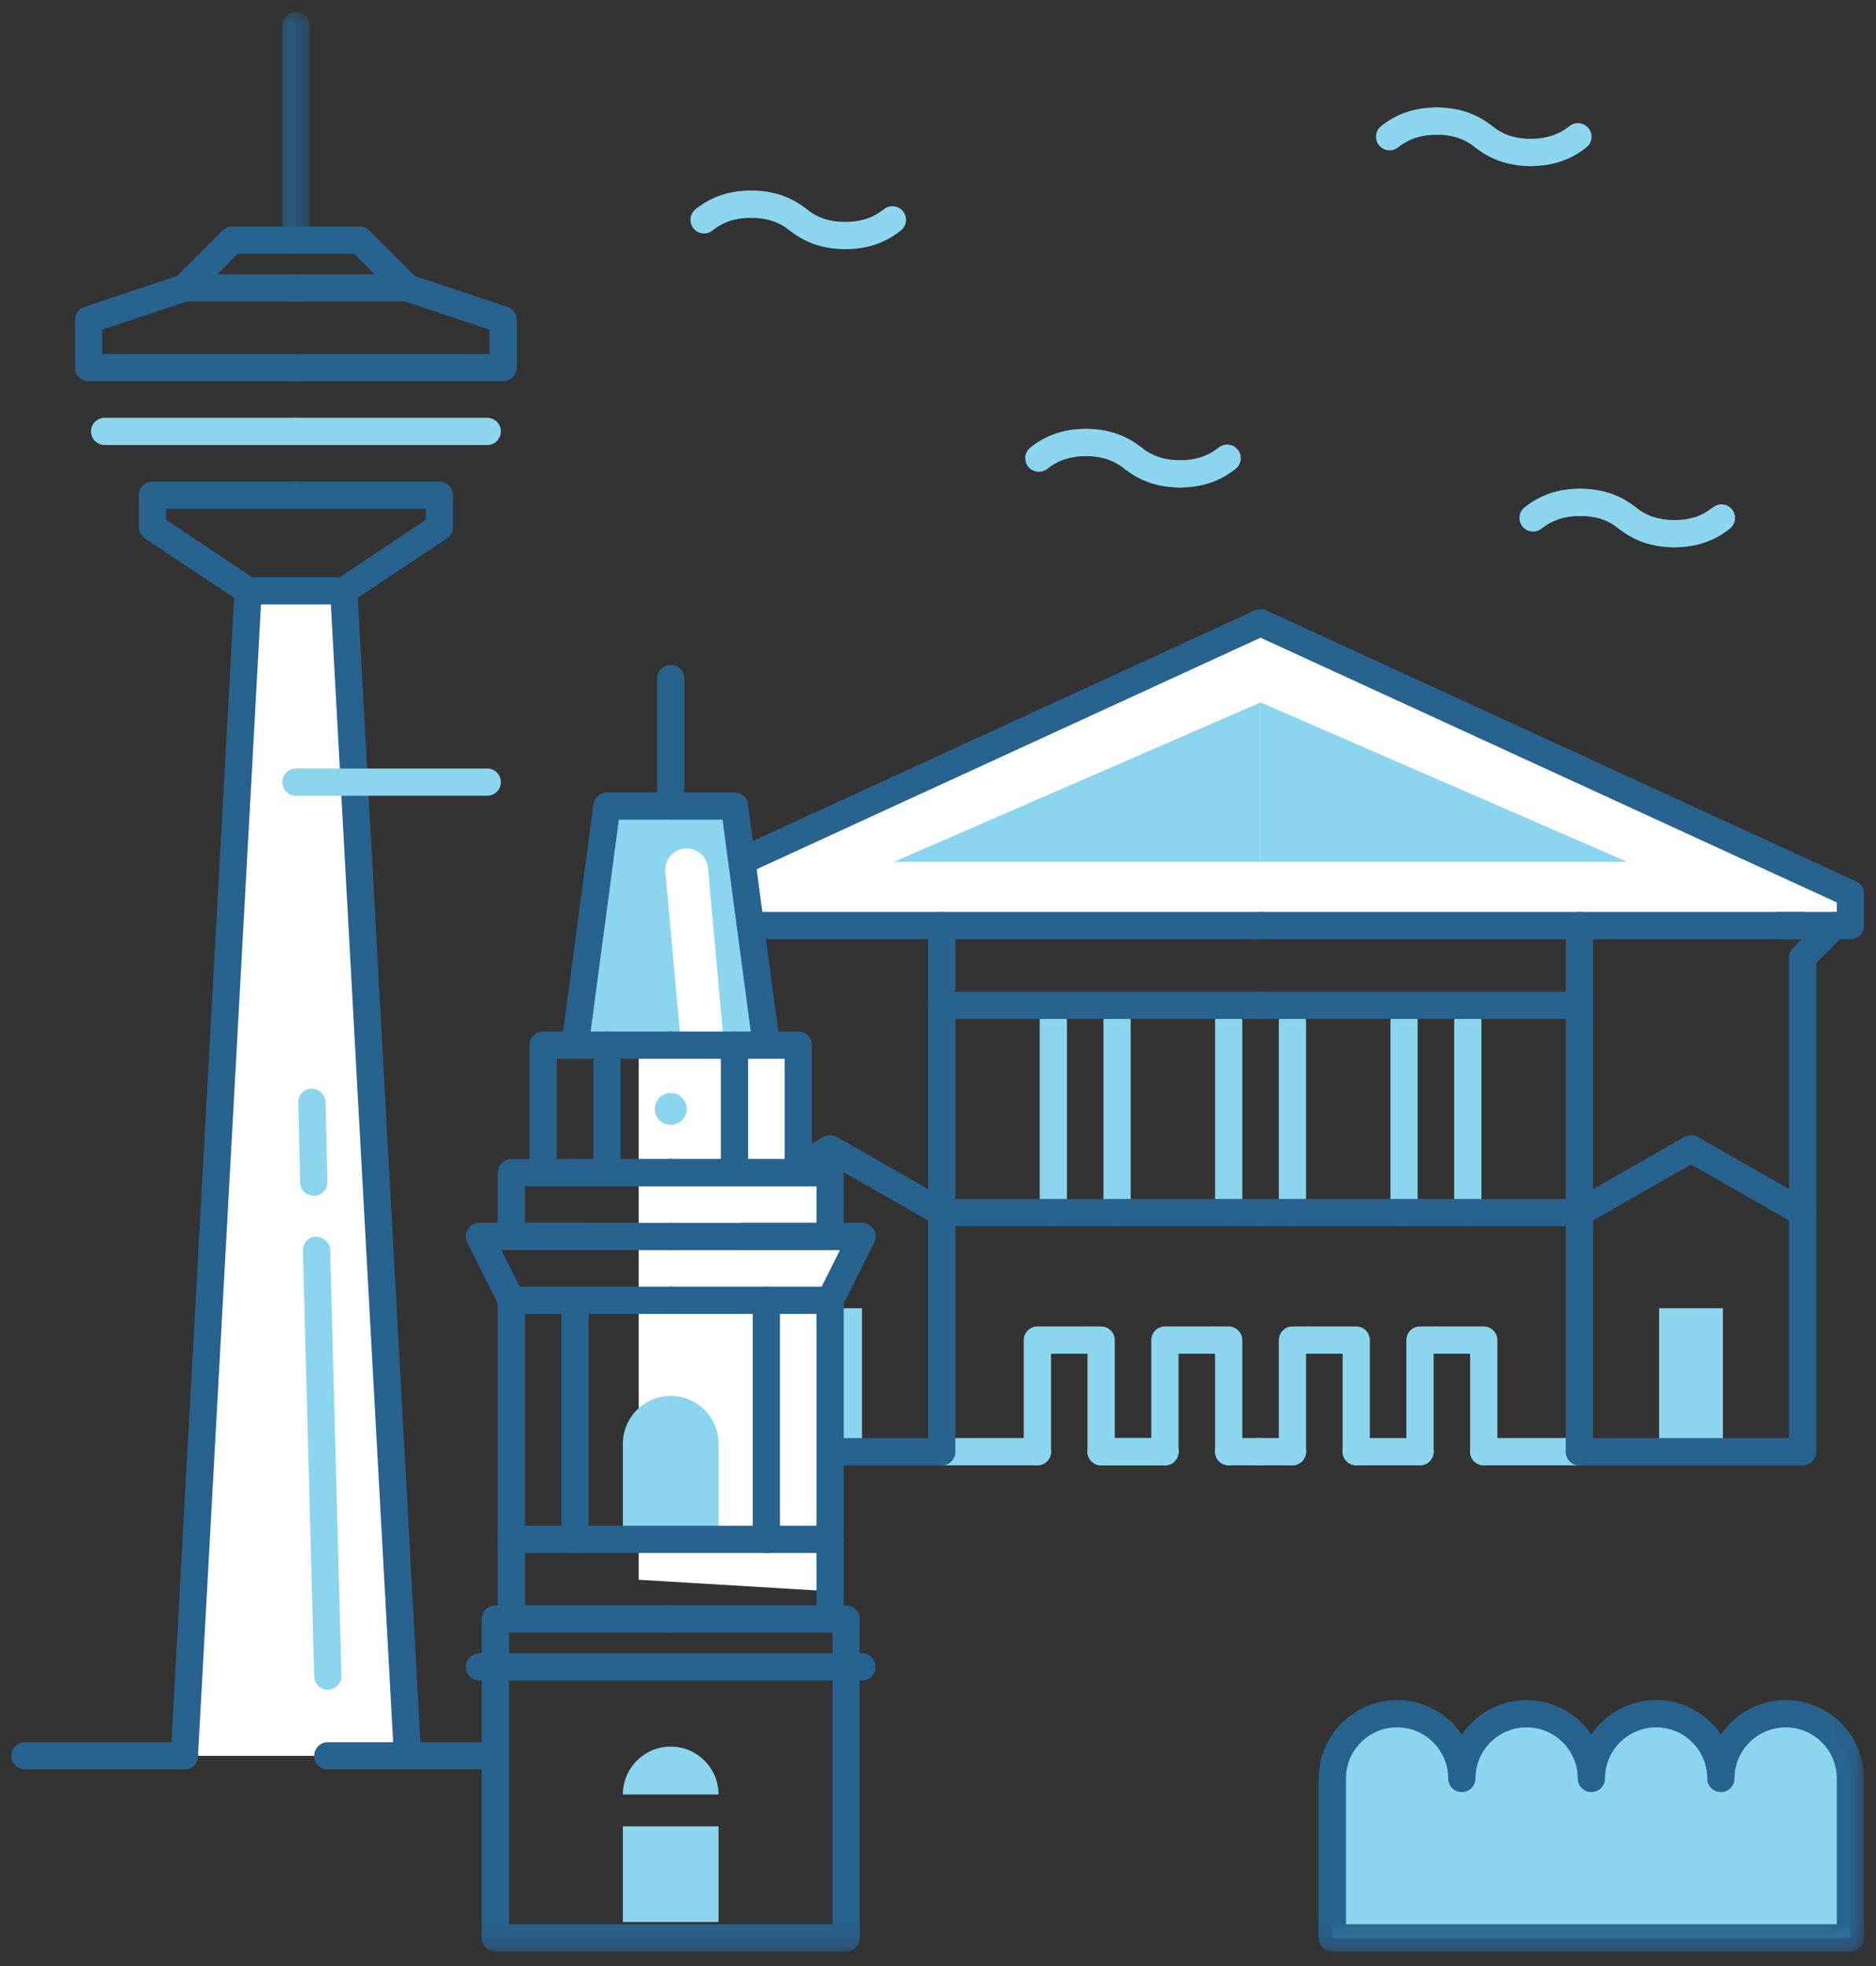
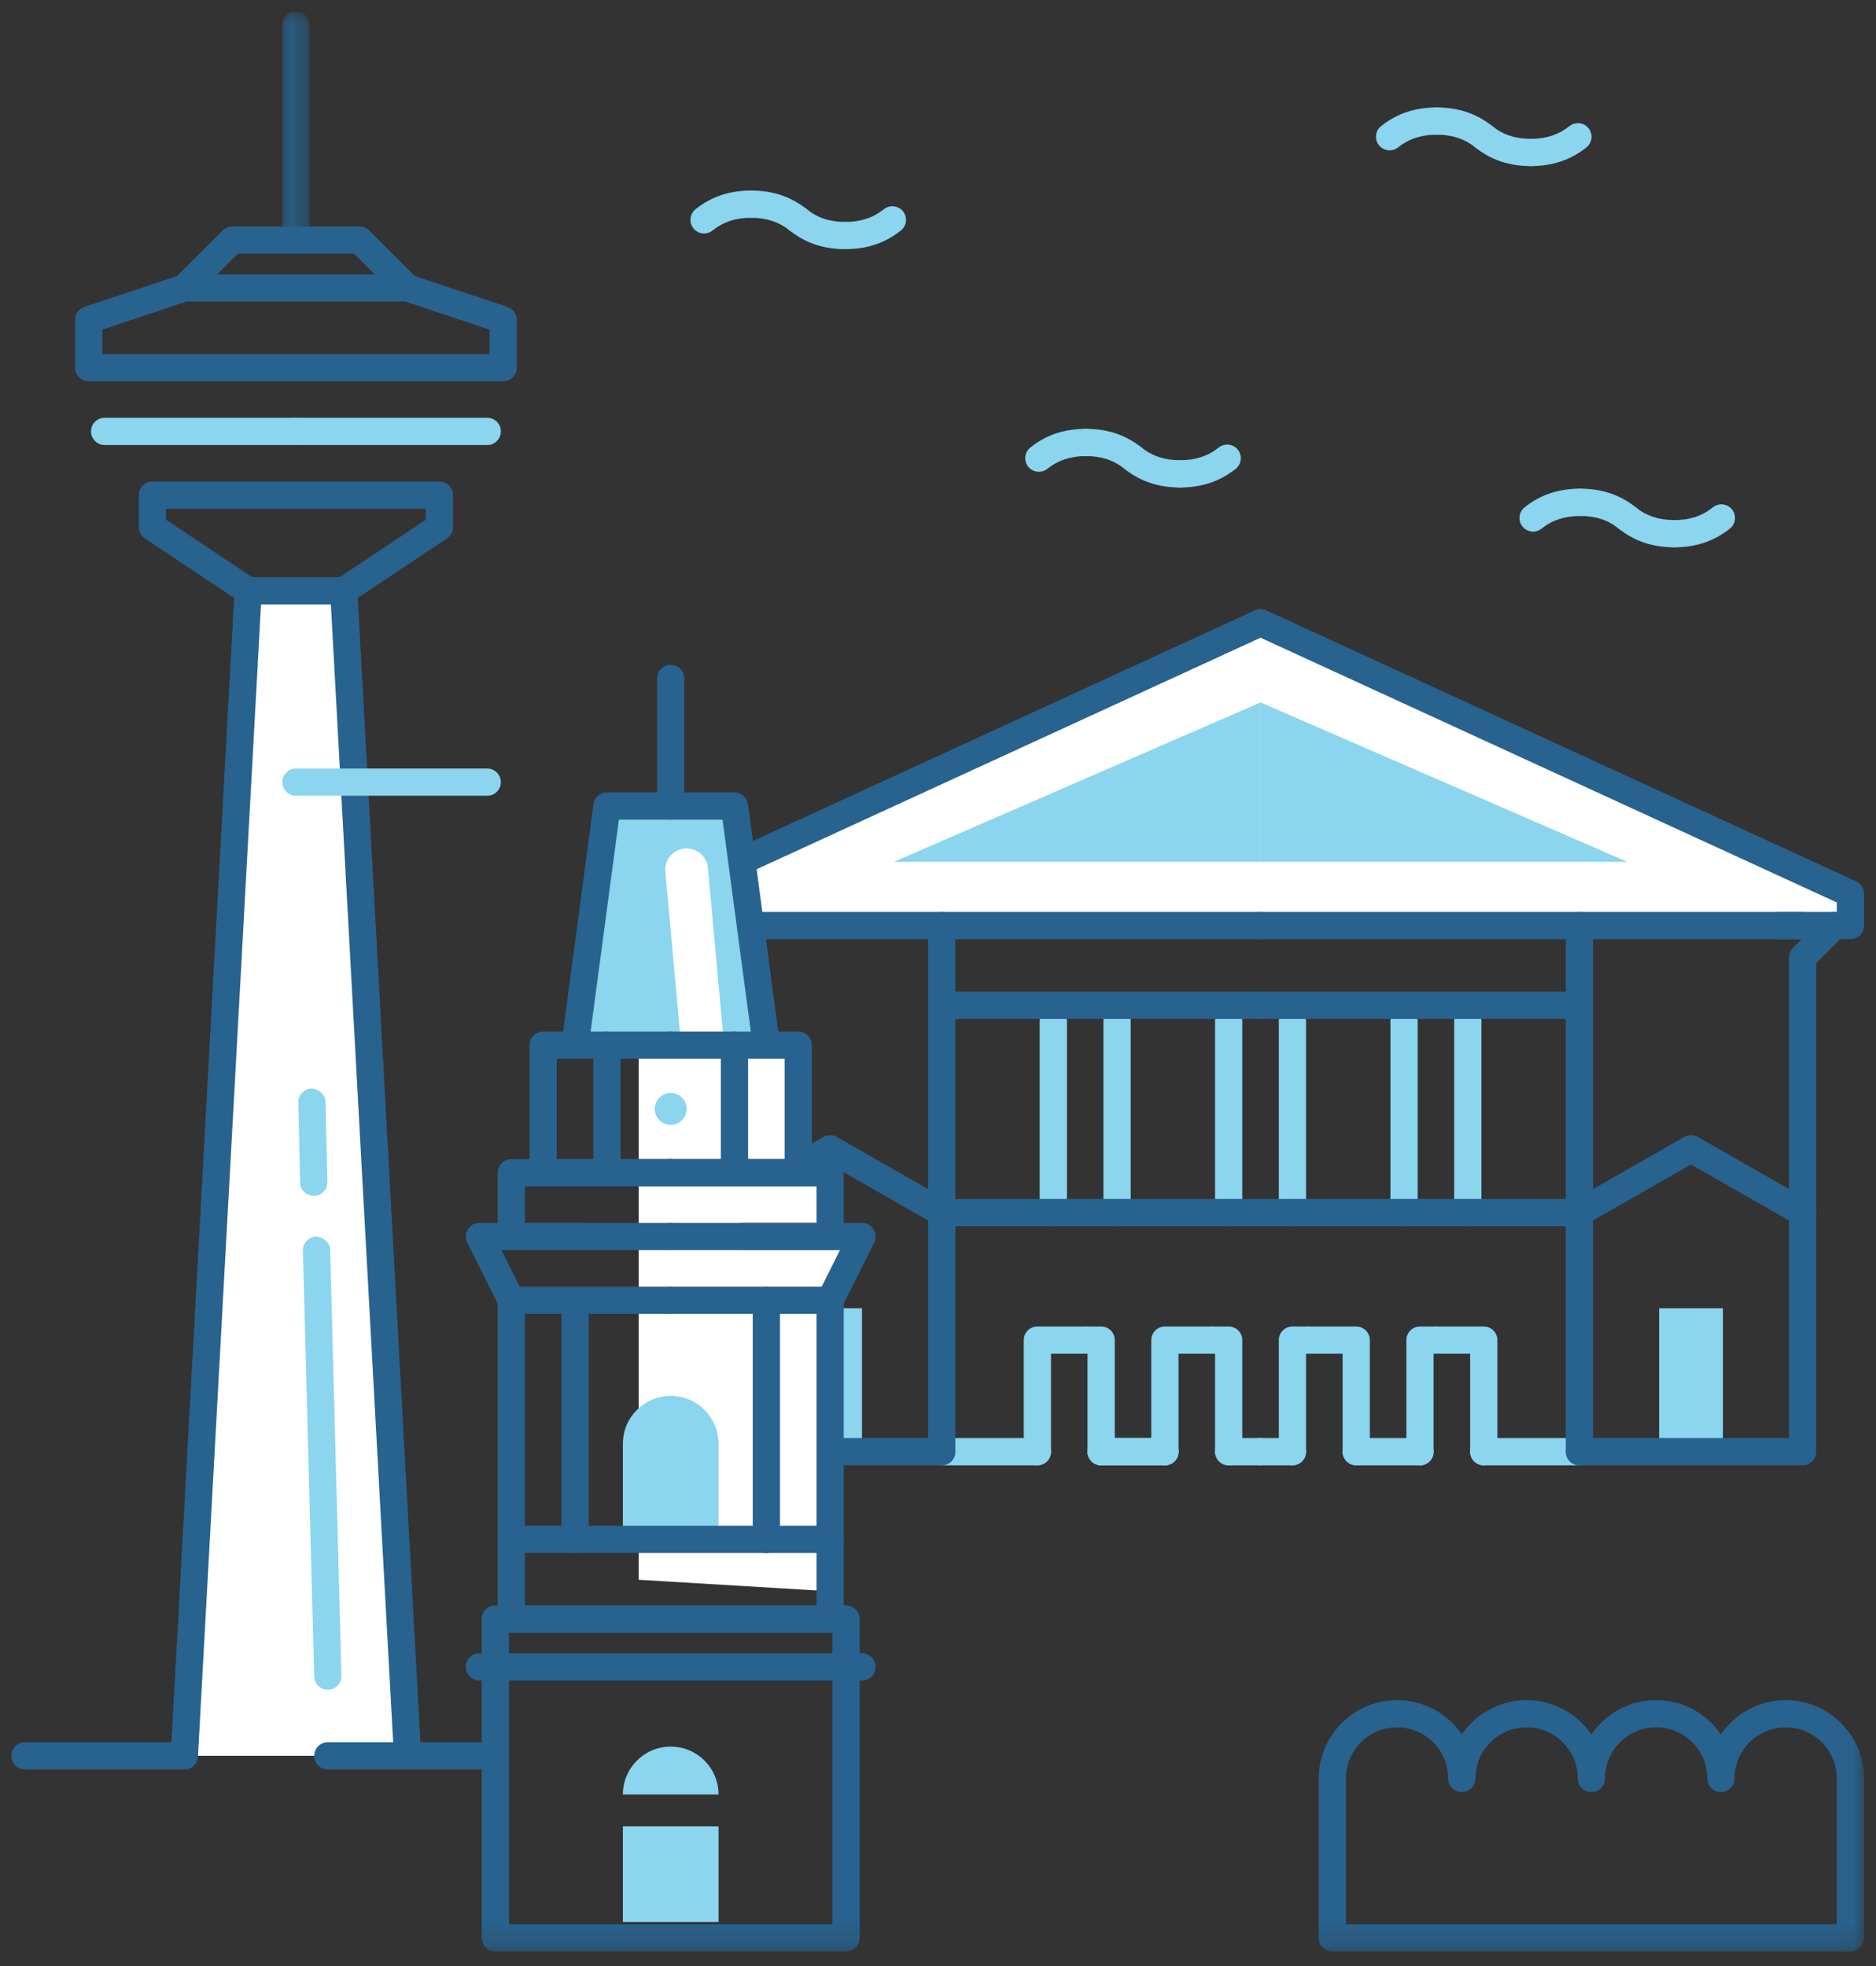
<svg xmlns="http://www.w3.org/2000/svg" xmlns:xlink="http://www.w3.org/1999/xlink" width="83px" height="87px" viewBox="0 0 83 87" version="1.1">
  <rect x="0" y="0" width="83" height="87" fill="#333333" stroke="none" />
  <title>-g-Group 184</title>
  <desc>Created with Sketch.</desc>
  <defs>
    <polygon id="path-1" points="0.141 0.958 1.347 0.958 1.347 11.677 0.141 11.677" />
    <polygon id="path-3" points="0 86.795 81.971 86.795 81.971 0.958 0 0.958" />
  </defs>
  <g id="Page-1" stroke="none" stroke-width="1" fill="none" fill-rule="evenodd">
    <g id="Hopealinjat-Frontpage" transform="translate(-197, -1103)">
      <g id="-g-Group-184" transform="translate(197.5, 1102.303)">
        <polygon id="Fill-1" fill="#8BD5EE" points="34.817 64.927 37.637 64.927 37.637 58.579 34.817 58.579" />
        <polygon id="Fill-2" fill="#8BD5EE" points="72.905 64.927 75.727 64.927 75.727 58.579 72.905 58.579" />
        <g id="Group-183" transform="translate(0, 0.247)">
          <path d="M45.397,65.282 L41.164,65.282 C40.832,65.282 40.562,65.012 40.562,64.679 C40.562,64.346 40.832,64.076 41.164,64.076 L45.397,64.076 C45.73,64.076 46,64.346 46,64.679 C46,65.012 45.73,65.282 45.397,65.282" id="Fill-3" fill="#8BD5EE" />
          <path d="M53.86,54.702 C53.528,54.702 53.258,54.432 53.258,54.099 L53.258,45.636 C53.258,45.302 53.528,45.033 53.86,45.033 C54.193,45.033 54.463,45.302 54.463,45.636 L54.463,54.099 C54.463,54.432 54.193,54.702 53.86,54.702" id="Fill-5" fill="#8BD5EE" />
          <path d="M48.923,54.702 C48.59,54.702 48.32,54.432 48.32,54.099 L48.32,45.636 C48.32,45.302 48.59,45.033 48.923,45.033 C49.256,45.033 49.526,45.302 49.526,45.636 L49.526,54.099 C49.526,54.432 49.256,54.702 48.923,54.702" id="Fill-7" fill="#8BD5EE" />
          <path d="M46.102,54.702 C45.769,54.702 45.499,54.432 45.499,54.099 L45.499,45.636 C45.499,45.302 45.769,45.033 46.102,45.033 C46.435,45.033 46.705,45.302 46.705,45.636 L46.705,54.099 C46.705,54.432 46.435,54.702 46.102,54.702" id="Fill-9" fill="#8BD5EE" />
          <path d="M56.682,54.702 C56.349,54.702 56.079,54.432 56.079,54.099 L56.079,45.636 C56.079,45.302 56.349,45.033 56.682,45.033 C57.014,45.033 57.284,45.302 57.284,45.636 L57.284,54.099 C57.284,54.432 57.014,54.702 56.682,54.702" id="Fill-11" fill="#8BD5EE" />
          <path d="M61.62,54.702 C61.287,54.702 61.017,54.432 61.017,54.099 L61.017,45.636 C61.017,45.302 61.287,45.033 61.62,45.033 C61.952,45.033 62.222,45.302 62.222,45.636 L62.222,54.099 C62.222,54.432 61.952,54.702 61.62,54.702" id="Fill-13" fill="#8BD5EE" />
          <path d="M64.441,54.702 C64.108,54.702 63.838,54.432 63.838,54.099 L63.838,45.636 C63.838,45.302 64.108,45.033 64.441,45.033 C64.773,45.033 65.043,45.302 65.043,45.636 L65.043,54.099 C65.043,54.432 64.773,54.702 64.441,54.702" id="Fill-15" fill="#8BD5EE" />
          <polyline id="Fill-17" fill="#FFFFFF" points="78.205 41.403 81.369 41.403 81.369 39.993 55.271 28.002 29.174 39.993 29.174 41.403 32.337 41.403" />
          <path d="M81.369,42.006 L78.205,42.006 C77.873,42.006 77.603,41.736 77.603,41.403 C77.603,41.07 77.873,40.8 78.205,40.8 L80.766,40.8 L80.766,40.378 L55.271,28.665 L29.777,40.378 L29.777,40.8 L32.337,40.8 C32.67,40.8 32.94,41.07 32.94,41.403 C32.94,41.736 32.67,42.006 32.337,42.006 L29.174,42.006 C28.841,42.006 28.571,41.736 28.571,41.403 L28.571,39.993 C28.571,39.758 28.708,39.543 28.922,39.445 L55.019,27.454 C55.18,27.381 55.363,27.381 55.523,27.454 L81.621,39.445 C81.834,39.543 81.971,39.758 81.971,39.993 L81.971,41.403 C81.971,41.736 81.701,42.006 81.369,42.006" id="Fill-19" fill="#28628E" />
-           <path d="M31.29,54.702 C30.957,54.702 30.687,54.432 30.687,54.099 L30.687,43.063 L29.453,41.829 C29.218,41.594 29.218,41.213 29.453,40.977 C29.688,40.741 30.07,40.741 30.305,40.977 L31.717,42.387 C31.829,42.5 31.893,42.653 31.893,42.814 L31.893,54.099 C31.893,54.432 31.623,54.702 31.29,54.702" id="Fill-21" fill="#28628E" />
          <path d="M55.271,42.006 L31.29,42.006 C30.957,42.006 30.687,41.736 30.687,41.403 C30.687,41.07 30.957,40.8 31.29,40.8 L55.271,40.8 C55.604,40.8 55.874,41.07 55.874,41.403 C55.874,41.736 55.604,42.006 55.271,42.006" id="Fill-23" fill="#28628E" />
          <path d="M55.271,45.533 L41.165,45.533 C40.831,45.533 40.562,45.263 40.562,44.93 C40.562,44.597 40.831,44.327 41.165,44.327 L55.271,44.327 C55.604,44.327 55.874,44.597 55.874,44.93 C55.874,45.263 55.604,45.533 55.271,45.533" id="Fill-25" fill="#28628E" />
          <path d="M51.039,65.282 C50.707,65.282 50.437,65.012 50.437,64.679 L50.437,59.742 C50.437,59.409 50.707,59.139 51.039,59.139 L53.155,59.139 C53.489,59.139 53.758,59.409 53.758,59.742 C53.758,60.075 53.489,60.344 53.155,60.344 L51.642,60.344 L51.642,64.679 C51.642,65.012 51.372,65.282 51.039,65.282" id="Fill-27" fill="#8BD5EE" />
          <path d="M53.86,65.282 C53.528,65.282 53.258,65.012 53.258,64.679 L53.258,60.344 L53.155,60.344 C52.823,60.344 52.553,60.075 52.553,59.742 C52.553,59.409 52.823,59.139 53.155,59.139 L53.86,59.139 C54.193,59.139 54.463,59.409 54.463,59.742 L54.463,64.679 C54.463,65.012 54.193,65.282 53.86,65.282" id="Fill-29" fill="#8BD5EE" />
          <path d="M51.039,65.282 L48.218,65.282 C47.885,65.282 47.616,65.012 47.616,64.679 C47.616,64.346 47.885,64.076 48.218,64.076 L51.039,64.076 C51.372,64.076 51.642,64.346 51.642,64.679 C51.642,65.012 51.372,65.282 51.039,65.282" id="Fill-31" fill="#8BD5EE" />
          <path d="M55.271,65.282 L53.861,65.282 C53.527,65.282 53.258,65.012 53.258,64.679 C53.258,64.346 53.527,64.076 53.861,64.076 L55.271,64.076 C55.604,64.076 55.874,64.346 55.874,64.679 C55.874,65.012 55.604,65.282 55.271,65.282" id="Fill-33" fill="#8BD5EE" />
          <path d="M41.165,65.282 L31.291,65.282 C30.957,65.282 30.688,65.012 30.688,64.679 L30.688,54.1 C30.688,53.883 30.803,53.684 30.992,53.575 L35.928,50.753 C36.114,50.647 36.341,50.647 36.526,50.753 L41.325,53.497 L55.271,53.497 C55.605,53.497 55.874,53.766 55.874,54.1 C55.874,54.433 55.605,54.703 55.271,54.703 L41.165,54.703 C41.06,54.703 40.957,54.675 40.866,54.623 L36.227,51.972 L31.893,54.449 L31.893,64.076 L41.165,64.076 C41.497,64.076 41.767,64.346 41.767,64.679 C41.767,65.012 41.497,65.282 41.165,65.282" id="Fill-35" fill="#28628E" />
          <path d="M41.165,65.282 C40.832,65.282 40.562,65.012 40.562,64.679 L40.562,41.403 C40.562,41.07 40.832,40.8 41.165,40.8 C41.497,40.8 41.767,41.07 41.767,41.403 L41.767,64.679 C41.767,65.012 41.497,65.282 41.165,65.282" id="Fill-37" fill="#28628E" />
          <path d="M79.253,54.702 C78.92,54.702 78.65,54.432 78.65,54.099 L78.65,42.814 C78.65,42.653 78.714,42.5 78.826,42.387 L80.238,40.977 C80.473,40.741 80.855,40.741 81.09,40.977 C81.325,41.213 81.325,41.594 81.09,41.829 L79.855,43.063 L79.855,54.099 C79.855,54.432 79.585,54.702 79.253,54.702" id="Fill-39" fill="#28628E" />
          <path d="M79.253,42.006 L55.271,42.006 C54.938,42.006 54.668,41.736 54.668,41.403 C54.668,41.07 54.938,40.8 55.271,40.8 L79.253,40.8 C79.585,40.8 79.855,41.07 79.855,41.403 C79.855,41.736 79.585,42.006 79.253,42.006" id="Fill-41" fill="#28628E" />
          <path d="M69.378,45.533 L55.271,45.533 C54.938,45.533 54.669,45.263 54.669,44.93 C54.669,44.597 54.938,44.327 55.271,44.327 L69.378,44.327 C69.711,44.327 69.981,44.597 69.981,44.93 C69.981,45.263 69.711,45.533 69.378,45.533" id="Fill-43" fill="#28628E" />
          <path d="M59.503,65.282 C59.171,65.282 58.901,65.012 58.901,64.679 L58.901,60.344 L57.388,60.344 C57.054,60.344 56.785,60.075 56.785,59.742 C56.785,59.409 57.054,59.139 57.388,59.139 L59.503,59.139 C59.836,59.139 60.106,59.409 60.106,59.742 L60.106,64.679 C60.106,65.012 59.836,65.282 59.503,65.282" id="Fill-45" fill="#8BD5EE" />
          <path d="M56.682,65.282 C56.349,65.282 56.079,65.012 56.079,64.679 L56.079,59.742 C56.079,59.409 56.349,59.139 56.682,59.139 L57.387,59.139 C57.721,59.139 57.99,59.409 57.99,59.742 C57.99,60.075 57.721,60.344 57.387,60.344 L57.284,60.344 L57.284,64.679 C57.284,65.012 57.014,65.282 56.682,65.282" id="Fill-47" fill="#8BD5EE" />
          <path d="M65.146,65.282 C64.813,65.282 64.543,65.012 64.543,64.679 L64.543,60.344 L63.03,60.344 C62.696,60.344 62.428,60.075 62.428,59.742 C62.428,59.409 62.696,59.139 63.03,59.139 L65.146,59.139 C65.479,59.139 65.749,59.409 65.749,59.742 L65.749,64.679 C65.749,65.012 65.479,65.282 65.146,65.282" id="Fill-49" fill="#8BD5EE" />
          <path d="M62.325,65.282 C61.992,65.282 61.722,65.012 61.722,64.679 L61.722,59.742 C61.722,59.409 61.992,59.139 62.325,59.139 L63.03,59.139 C63.363,59.139 63.633,59.409 63.633,59.742 C63.633,60.075 63.363,60.344 63.03,60.344 L62.927,60.344 L62.927,64.679 C62.927,65.012 62.657,65.282 62.325,65.282" id="Fill-51" fill="#8BD5EE" />
          <path d="M62.325,65.282 L59.504,65.282 C59.17,65.282 58.901,65.012 58.901,64.679 C58.901,64.346 59.17,64.076 59.504,64.076 L62.325,64.076 C62.657,64.076 62.927,64.346 62.927,64.679 C62.927,65.012 62.657,65.282 62.325,65.282" id="Fill-53" fill="#8BD5EE" />
          <path d="M56.682,65.282 L55.271,65.282 C54.939,65.282 54.668,65.012 54.668,64.679 C54.668,64.346 54.939,64.076 55.271,64.076 L56.682,64.076 C57.014,64.076 57.284,64.346 57.284,64.679 C57.284,65.012 57.014,65.282 56.682,65.282" id="Fill-55" fill="#8BD5EE" />
          <path d="M69.378,65.282 L65.146,65.282 C64.813,65.282 64.543,65.012 64.543,64.679 C64.543,64.346 64.813,64.076 65.146,64.076 L69.378,64.076 C69.711,64.076 69.981,64.346 69.981,64.679 C69.981,65.012 69.711,65.282 69.378,65.282" id="Fill-57" fill="#8BD5EE" />
          <path d="M45.397,65.282 C45.064,65.282 44.794,65.012 44.794,64.679 L44.794,59.742 C44.794,59.409 45.064,59.139 45.397,59.139 L47.512,59.139 C47.846,59.139 48.115,59.409 48.115,59.742 C48.115,60.075 47.846,60.344 47.512,60.344 L46,60.344 L46,64.679 C46,65.012 45.73,65.282 45.397,65.282" id="Fill-59" fill="#8BD5EE" />
          <path d="M48.218,65.282 C47.885,65.282 47.615,65.012 47.615,64.679 L47.615,60.344 L47.513,60.344 C47.18,60.344 46.91,60.075 46.91,59.742 C46.91,59.409 47.18,59.139 47.513,59.139 L48.218,59.139 C48.551,59.139 48.821,59.409 48.821,59.742 L48.821,64.679 C48.821,65.012 48.551,65.282 48.218,65.282" id="Fill-61" fill="#8BD5EE" />
          <path d="M51.039,65.282 L48.218,65.282 C47.885,65.282 47.616,65.012 47.616,64.679 C47.616,64.346 47.885,64.076 48.218,64.076 L51.039,64.076 C51.372,64.076 51.642,64.346 51.642,64.679 C51.642,65.012 51.372,65.282 51.039,65.282" id="Fill-63" fill="#8BD5EE" />
          <path d="M79.253,65.282 L69.379,65.282 C69.045,65.282 68.776,65.012 68.776,64.679 C68.776,64.346 69.045,64.076 69.379,64.076 L78.65,64.076 L78.65,54.449 L74.315,51.972 L69.678,54.623 C69.586,54.675 69.483,54.703 69.379,54.703 L55.271,54.703 C54.938,54.703 54.668,54.433 54.668,54.1 C54.668,53.766 54.938,53.497 55.271,53.497 L69.218,53.497 L74.016,50.753 C74.202,50.647 74.43,50.647 74.614,50.753 L79.552,53.575 C79.74,53.684 79.855,53.883 79.855,54.1 L79.855,64.679 C79.855,65.012 79.585,65.282 79.253,65.282" id="Fill-65" fill="#28628E" />
          <path d="M69.378,65.282 C69.045,65.282 68.775,65.012 68.775,64.679 L68.775,41.403 C68.775,41.07 69.045,40.8 69.378,40.8 C69.711,40.8 69.981,41.07 69.981,41.403 L69.981,64.679 C69.981,65.012 69.711,65.282 69.378,65.282" id="Fill-67" fill="#28628E" />
          <polyline id="Fill-69" fill="#8BD5EE" points="55.271 31.528 71.495 38.582 55.271 38.582" />
          <polyline id="Fill-71" fill="#8BD5EE" points="55.271 31.528 39.048 38.582 55.271 38.582" />
          <polygon id="Fill-73" fill="#FFFFFF" points="32.196 37.621 33.406 46.693 34.817 46.693 34.817 52.336 36.227 52.336 36.227 55.157 37.637 55.157 36.227 57.979 36.227 70.854 27.759 70.346 27.759 38.226" />
          <polygon id="Fill-75" fill="#FFFFFF" points="12.593 26.591 10.478 26.591 7.656 78.135 17.531 78.135 14.709 26.591" />
          <g id="Group-79" transform="translate(11.849, 0)">
            <mask id="mask-2" fill="white">
              <use xlink:href="#path-1" />
            </mask>
            <g id="Clip-78" />
            <path d="M0.744,11.677 C0.411,11.677 0.141,11.407 0.141,11.074 L0.141,1.56 C0.141,1.228 0.411,0.958 0.744,0.958 C1.077,0.958 1.347,1.228 1.347,1.56 L1.347,11.074 C1.347,11.407 1.077,11.677 0.744,11.677" id="Fill-77" fill="#28628E" mask="url(#mask-2)" />
          </g>
          <path d="M17.531,13.792 C17.376,13.792 17.222,13.733 17.104,13.616 L15.166,11.677 L12.593,11.677 C12.26,11.677 11.99,11.407 11.99,11.074 C11.99,10.741 12.26,10.471 12.593,10.471 L15.415,10.471 C15.574,10.471 15.727,10.535 15.841,10.648 L17.957,12.763 C18.192,12.999 18.192,13.38 17.957,13.616 C17.839,13.733 17.685,13.792 17.531,13.792" id="Fill-80" fill="#28628E" />
          <path d="M21.763,17.319 L12.594,17.319 C12.26,17.319 11.991,17.049 11.991,16.717 C11.991,16.384 12.26,16.114 12.594,16.114 L21.16,16.114 L21.16,15.034 L17.433,13.792 L12.594,13.792 C12.26,13.792 11.991,13.523 11.991,13.189 C11.991,12.857 12.26,12.587 12.594,12.587 L17.53,12.587 C17.595,12.587 17.659,12.598 17.721,12.618 L21.953,14.028 C22.199,14.11 22.366,14.341 22.366,14.6 L22.366,16.717 C22.366,17.049 22.095,17.319 21.763,17.319" id="Fill-82" fill="#28628E" />
          <path d="M21.057,20.14 L12.593,20.14 C12.261,20.14 11.991,19.87 11.991,19.537 C11.991,19.204 12.261,18.934 12.593,18.934 L21.057,18.934 C21.39,18.934 21.66,19.204 21.66,19.537 C21.66,19.87 21.39,20.14 21.057,20.14" id="Fill-84" fill="#8BD5EE" />
          <path d="M14.71,27.194 C14.515,27.194 14.324,27.1 14.207,26.925 C14.023,26.649 14.098,26.274 14.375,26.09 L18.338,23.447 L18.338,22.961 L12.593,22.961 C12.26,22.961 11.99,22.693 11.99,22.359 C11.99,22.026 12.26,21.756 12.593,21.756 L18.941,21.756 C19.275,21.756 19.544,22.026 19.544,22.359 L19.544,23.769 C19.544,23.97 19.444,24.159 19.276,24.271 L15.044,27.093 C14.94,27.161 14.825,27.194 14.71,27.194" id="Fill-86" fill="#28628E" />
          <path d="M14.709,27.194 L10.477,27.194 C10.144,27.194 9.874,26.924 9.874,26.591 C9.874,26.258 10.144,25.988 10.477,25.988 L14.709,25.988 C15.042,25.988 15.312,26.258 15.312,26.591 C15.312,26.924 15.042,27.194 14.709,27.194" id="Fill-88" fill="#28628E" />
          <path d="M17.53,78.738 C17.212,78.738 16.947,78.489 16.929,78.167 L14.108,26.625 C14.09,26.292 14.344,26.007 14.677,25.989 C15.002,25.944 15.294,26.224 15.311,26.558 L18.133,78.102 C18.151,78.434 17.897,78.718 17.564,78.736 C17.553,78.738 17.541,78.738 17.53,78.738" id="Fill-90" fill="#28628E" />
          <path d="M7.657,78.738 C7.646,78.738 7.634,78.738 7.623,78.736 C7.29,78.718 7.036,78.434 7.054,78.102 L9.876,26.558 C9.893,26.224 10.173,25.946 10.51,25.989 C10.843,26.007 11.097,26.292 11.079,26.625 L8.258,78.167 C8.24,78.489 7.975,78.738 7.657,78.738" id="Fill-92" fill="#28628E" />
          <path d="M7.656,13.792 C7.502,13.792 7.348,13.733 7.229,13.616 C6.994,13.38 6.994,12.999 7.229,12.763 L9.346,10.648 C9.46,10.535 9.613,10.471 9.772,10.471 L12.594,10.471 C12.926,10.471 13.197,10.741 13.197,11.074 C13.197,11.407 12.926,11.677 12.594,11.677 L10.021,11.677 L8.083,13.616 C7.965,13.733 7.81,13.792 7.656,13.792" id="Fill-94" fill="#28628E" />
          <path d="M12.593,17.319 L3.425,17.319 C3.091,17.319 2.822,17.049 2.822,16.717 L2.822,14.6 C2.822,14.341 2.987,14.11 3.233,14.028 L7.465,12.618 C7.527,12.598 7.592,12.587 7.656,12.587 L12.593,12.587 C12.926,12.587 13.196,12.857 13.196,13.189 C13.196,13.523 12.926,13.792 12.593,13.792 L7.753,13.792 L4.027,15.034 L4.027,16.114 L12.593,16.114 C12.926,16.114 13.196,16.384 13.196,16.717 C13.196,17.049 12.926,17.319 12.593,17.319" id="Fill-96" fill="#28628E" />
          <path d="M12.593,20.14 L4.13,20.14 C3.796,20.14 3.527,19.87 3.527,19.537 C3.527,19.204 3.796,18.934 4.13,18.934 L12.593,18.934 C12.926,18.934 13.196,19.204 13.196,19.537 C13.196,19.87 12.926,20.14 12.593,20.14" id="Fill-98" fill="#8BD5EE" />
          <path d="M10.477,27.194 C10.362,27.194 10.246,27.161 10.143,27.093 L5.91,24.271 C5.743,24.159 5.643,23.97 5.643,23.769 L5.643,22.359 C5.643,22.026 5.912,21.756 6.245,21.756 L12.594,21.756 C12.926,21.756 13.196,22.026 13.196,22.359 C13.196,22.693 12.926,22.961 12.594,22.961 L6.848,22.961 L6.848,23.447 L10.812,26.09 C11.089,26.274 11.164,26.649 10.979,26.925 C10.862,27.1 10.672,27.194 10.477,27.194" id="Fill-100" fill="#28628E" />
          <path d="M21.057,35.658 L12.593,35.658 C12.261,35.658 11.991,35.388 11.991,35.055 C11.991,34.723 12.261,34.453 12.593,34.453 L21.057,34.453 C21.39,34.453 21.66,34.723 21.66,35.055 C21.66,35.388 21.39,35.658 21.057,35.658" id="Fill-102" fill="#8BD5EE" />
          <line x1="14.004" y1="78.135" x2="21.415" y2="78.135" id="Fill-104" fill="#FFFFFF" />
          <path d="M21.415,78.738 L14.004,78.738 C13.671,78.738 13.401,78.468 13.401,78.135 C13.401,77.802 13.671,77.532 14.004,77.532 L21.415,77.532 C21.748,77.532 22.018,77.802 22.018,78.135 C22.018,78.468 21.748,78.738 21.415,78.738" id="Fill-106" fill="#28628E" />
          <line x1="0.603" y1="78.135" x2="7.656" y2="78.135" id="Fill-108" fill="#FFFFFF" />
          <path d="M7.656,78.738 L0.603,78.738 C0.27,78.738 0,78.468 0,78.135 C0,77.802 0.27,77.532 0.603,77.532 L7.656,77.532 C7.989,77.532 8.259,77.802 8.259,78.135 C8.259,78.468 7.989,78.738 7.656,78.738" id="Fill-110" fill="#28628E" />
          <line x1="13.505" y1="55.764" x2="14.004" y2="74.608" id="Fill-112" fill="#FFFFFF" />
          <path d="M14.004,75.211 C13.678,75.211 13.409,74.951 13.401,74.625 L12.902,55.781 C12.893,55.447 13.156,55.171 13.489,55.161 C13.788,55.178 14.099,55.414 14.107,55.747 L14.606,74.591 C14.615,74.925 14.352,75.201 14.019,75.211 L14.004,75.211 Z" id="Fill-114" fill="#8BD5EE" />
          <line x1="13.298" y1="49.216" x2="13.383" y2="52.758" id="Fill-116" fill="#FFFFFF" />
          <path d="M13.383,53.361 C13.056,53.361 12.788,53.101 12.78,52.773 L12.696,49.23 C12.688,48.897 12.951,48.621 13.284,48.614 C13.58,48.614 13.893,48.868 13.901,49.202 L13.985,52.744 C13.993,53.078 13.73,53.353 13.397,53.361 L13.383,53.361 Z" id="Fill-118" fill="#8BD5EE" />
          <polyline id="Fill-120" fill="#8BD5EE" points="24.942 46.694 26.352 36.113 29.174 36.113 31.995 36.113 33.406 46.694" />
          <path d="M33.406,47.296 C33.108,47.296 32.85,47.076 32.809,46.773 L31.467,36.716 L26.88,36.716 L25.54,46.773 C25.495,47.103 25.191,47.338 24.862,47.291 C24.532,47.247 24.301,46.944 24.344,46.614 L25.756,36.032 C25.795,35.733 26.051,35.51 26.352,35.51 L31.995,35.51 C32.298,35.51 32.552,35.733 32.593,36.032 L34.003,46.614 C34.048,46.944 33.815,47.247 33.485,47.291 C33.459,47.295 33.432,47.296 33.406,47.296" id="Fill-122" fill="#28628E" />
          <path d="M30.583,47.64 C30.099,47.64 29.686,47.27 29.642,46.779 L28.936,39.021 C28.889,38.499 29.273,38.038 29.794,37.991 C30.312,37.953 30.775,38.328 30.822,38.848 L31.527,46.608 C31.574,47.129 31.191,47.589 30.67,47.636 C30.641,47.639 30.612,47.64 30.583,47.64" id="Fill-124" fill="#FFFFFF" />
          <path d="M36.227,72.688 L29.174,72.688 C28.841,72.688 28.571,72.418 28.571,72.085 C28.571,71.752 28.841,71.482 29.174,71.482 L35.625,71.482 L35.625,58.581 L29.174,58.581 C28.841,58.581 28.571,58.311 28.571,57.979 C28.571,57.645 28.841,57.376 29.174,57.376 L36.227,57.376 C36.56,57.376 36.83,57.645 36.83,57.979 L36.83,72.085 C36.83,72.418 36.56,72.688 36.227,72.688" id="Fill-126" fill="#28628E" />
          <path d="M36.227,58.581 C36.136,58.581 36.045,58.561 35.958,58.517 C35.66,58.369 35.54,58.006 35.688,57.708 L36.662,55.759 L32.348,55.759 C32.015,55.759 31.745,55.49 31.745,55.156 C31.745,54.824 32.015,54.554 32.348,54.554 L37.637,54.554 C37.847,54.554 38.04,54.662 38.151,54.839 C38.26,55.018 38.27,55.24 38.177,55.426 L36.767,58.248 C36.661,58.458 36.449,58.581 36.227,58.581" id="Fill-128" fill="#28628E" />
          <path d="M36.227,55.759 L29.174,55.759 C28.841,55.759 28.571,55.489 28.571,55.157 C28.571,54.824 28.841,54.554 29.174,54.554 L35.625,54.554 L35.625,52.939 L29.174,52.939 C28.841,52.939 28.571,52.67 28.571,52.336 C28.571,52.003 28.841,51.733 29.174,51.733 L36.227,51.733 C36.56,51.733 36.83,52.003 36.83,52.336 L36.83,55.157 C36.83,55.489 36.56,55.759 36.227,55.759" id="Fill-130" fill="#28628E" />
          <path d="M34.816,52.939 L29.174,52.939 C28.841,52.939 28.571,52.669 28.571,52.336 C28.571,52.003 28.841,51.733 29.174,51.733 L34.214,51.733 L34.214,47.296 L29.174,47.296 C28.841,47.296 28.571,47.027 28.571,46.693 C28.571,46.36 28.841,46.09 29.174,46.09 L34.816,46.09 C35.149,46.09 35.419,46.36 35.419,46.693 L35.419,52.336 C35.419,52.669 35.149,52.939 34.816,52.939" id="Fill-132" fill="#28628E" />
          <path d="M31.995,52.939 C31.663,52.939 31.392,52.669 31.392,52.336 L31.392,46.693 C31.392,46.36 31.663,46.09 31.995,46.09 C32.328,46.09 32.598,46.36 32.598,46.693 L32.598,52.336 C32.598,52.669 32.328,52.939 31.995,52.939" id="Fill-134" fill="#28628E" />
          <path d="M29.174,72.688 L22.121,72.688 C21.788,72.688 21.518,72.418 21.518,72.085 L21.518,57.979 C21.518,57.645 21.788,57.376 22.121,57.376 L29.174,57.376 C29.507,57.376 29.777,57.645 29.777,57.979 C29.777,58.311 29.507,58.581 29.174,58.581 L22.724,58.581 L22.724,71.482 L29.174,71.482 C29.507,71.482 29.777,71.752 29.777,72.085 C29.777,72.418 29.507,72.688 29.174,72.688" id="Fill-136" fill="#28628E" />
          <path d="M22.121,58.581 C21.899,58.581 21.687,58.458 21.581,58.248 L20.171,55.426 C20.077,55.24 20.088,55.018 20.197,54.839 C20.307,54.662 20.501,54.554 20.71,54.554 L25.294,54.554 C25.628,54.554 25.897,54.824 25.897,55.156 C25.897,55.49 25.628,55.759 25.294,55.759 L21.685,55.759 L22.66,57.708 C22.808,58.006 22.688,58.368 22.39,58.517 C22.303,58.561 22.212,58.581 22.121,58.581" id="Fill-138" fill="#28628E" />
          <path d="M29.174,55.759 L22.121,55.759 C21.788,55.759 21.518,55.489 21.518,55.157 L21.518,52.336 C21.518,52.003 21.788,51.733 22.121,51.733 L29.174,51.733 C29.507,51.733 29.777,52.003 29.777,52.336 C29.777,52.67 29.507,52.939 29.174,52.939 L22.724,52.939 L22.724,54.554 L29.174,54.554 C29.507,54.554 29.777,54.824 29.777,55.157 C29.777,55.489 29.507,55.759 29.174,55.759" id="Fill-140" fill="#28628E" />
          <path d="M29.174,52.939 L23.531,52.939 C23.197,52.939 22.928,52.669 22.928,52.336 L22.928,46.693 C22.928,46.36 23.197,46.09 23.531,46.09 L29.174,46.09 C29.507,46.09 29.777,46.36 29.777,46.693 C29.777,47.027 29.507,47.296 29.174,47.296 L24.134,47.296 L24.134,51.733 L29.174,51.733 C29.507,51.733 29.777,52.003 29.777,52.336 C29.777,52.669 29.507,52.939 29.174,52.939" id="Fill-142" fill="#28628E" />
          <path d="M26.353,52.939 C26.02,52.939 25.75,52.669 25.75,52.336 L25.75,46.693 C25.75,46.36 26.02,46.09 26.353,46.09 C26.685,46.09 26.955,46.36 26.955,46.693 L26.955,52.336 C26.955,52.669 26.685,52.939 26.353,52.939" id="Fill-144" fill="#28628E" />
          <path d="M37.638,74.803 L20.71,74.803 C20.376,74.803 20.108,74.533 20.108,74.201 C20.108,73.868 20.376,73.598 20.71,73.598 L37.638,73.598 C37.97,73.598 38.24,73.868 38.24,74.201 C38.24,74.533 37.97,74.803 37.638,74.803" id="Fill-146" fill="#28628E" />
          <path d="M24.942,69.161 C24.609,69.161 24.339,68.891 24.339,68.558 L24.339,57.979 C24.339,57.645 24.609,57.376 24.942,57.376 C25.275,57.376 25.545,57.645 25.545,57.979 L25.545,68.558 C25.545,68.891 25.275,69.161 24.942,69.161" id="Fill-148" fill="#28628E" />
          <path d="M33.406,69.161 C33.073,69.161 32.803,68.891 32.803,68.558 L32.803,57.979 C32.803,57.645 33.073,57.376 33.406,57.376 C33.739,57.376 34.009,57.645 34.009,57.979 L34.009,68.558 C34.009,68.891 33.739,69.161 33.406,69.161" id="Fill-150" fill="#28628E" />
          <path d="M27.058,64.326 L27.058,68.558 L31.29,68.558 L31.29,64.326 C31.29,63.158 30.343,62.21 29.174,62.21 C28.005,62.21 27.058,63.158 27.058,64.326" id="Fill-152" fill="#8BD5EE" />
          <path d="M31.29,79.844 L27.058,79.844 C27.058,78.675 28.005,77.727 29.174,77.727 C30.343,77.727 31.29,78.675 31.29,79.844" id="Fill-154" fill="#8BD5EE" />
          <path d="M29.879,49.514 C29.879,49.903 29.563,50.219 29.174,50.219 C28.785,50.219 28.469,49.903 28.469,49.514 C28.469,49.125 28.785,48.809 29.174,48.809 C29.563,48.809 29.879,49.125 29.879,49.514" id="Fill-156" fill="#8BD5EE" />
          <path d="M29.174,36.715 C28.841,36.715 28.571,36.445 28.571,36.113 L28.571,30.47 C28.571,30.137 28.841,29.867 29.174,29.867 C29.507,29.867 29.777,30.137 29.777,30.47 L29.777,36.113 C29.777,36.445 29.507,36.715 29.174,36.715" id="Fill-158" fill="#28628E" />
          <path d="M36.227,69.161 L22.121,69.161 C21.787,69.161 21.518,68.891 21.518,68.558 C21.518,68.225 21.787,67.955 22.121,67.955 L36.227,67.955 C36.56,67.955 36.83,68.225 36.83,68.558 C36.83,68.891 36.56,69.161 36.227,69.161" id="Fill-160" fill="#28628E" />
          <mask id="mask-4" fill="white">
            <use xlink:href="#path-3" />
          </mask>
          <g id="Clip-163" />
          <path d="M22.018,85.589 L36.331,85.589 L36.331,72.688 L22.018,72.688 L22.018,85.589 Z M36.932,86.795 L21.415,86.795 C21.081,86.795 20.813,86.524 20.813,86.192 L20.813,72.085 C20.813,71.751 21.081,71.483 21.415,71.483 L36.932,71.483 C37.266,71.483 37.535,71.751 37.535,72.085 L37.535,86.192 C37.535,86.524 37.266,86.795 36.932,86.795 L36.932,86.795 Z" id="Fill-162" fill="#28628E" mask="url(#mask-4)" />
          <polygon id="Fill-164" fill="#8BD5EE" mask="url(#mask-4)" points="27.058 85.487 31.291 85.487 31.291 81.254 27.058 81.254" />
          <path d="M30.651,10.78 C30.474,10.78 30.299,10.703 30.18,10.554 C29.973,10.294 30.014,9.914 30.274,9.706 C30.969,9.15 31.774,8.88 32.735,8.88 C33.067,8.88 33.337,9.149 33.337,9.483 C33.337,9.815 33.067,10.086 32.735,10.086 C32.049,10.086 31.506,10.264 31.028,10.648 C30.917,10.736 30.783,10.78 30.651,10.78" id="Fill-165" fill="#8BD5EE" mask="url(#mask-4)" />
          <path d="M34.816,10.78 C34.684,10.78 34.551,10.736 34.44,10.647 C33.967,10.269 33.409,10.086 32.734,10.086 C32.401,10.086 32.131,9.815 32.131,9.483 C32.131,9.149 32.401,8.88 32.734,8.88 C33.695,8.88 34.499,9.15 35.193,9.707 C35.454,9.914 35.494,10.295 35.287,10.554 C35.168,10.703 34.992,10.78 34.816,10.78" id="Fill-166" fill="#8BD5EE" mask="url(#mask-4)" />
          <path d="M36.9,11.474 C36.567,11.474 36.297,11.204 36.297,10.872 C36.297,10.539 36.567,10.269 36.9,10.269 C37.576,10.269 38.133,10.086 38.605,9.707 C38.866,9.499 39.245,9.542 39.453,9.8 C39.661,10.059 39.619,10.44 39.36,10.646 C38.664,11.203 37.86,11.474 36.9,11.474" id="Fill-167" fill="#8BD5EE" mask="url(#mask-4)" />
          <path d="M36.9,11.474 C35.939,11.474 35.135,11.203 34.439,10.648 C34.18,10.44 34.138,10.06 34.346,9.8 C34.554,9.542 34.933,9.5 35.193,9.706 C35.672,10.091 36.215,10.269 36.9,10.269 C37.232,10.269 37.502,10.539 37.502,10.872 C37.502,11.204 37.232,11.474 36.9,11.474" id="Fill-168" fill="#8BD5EE" mask="url(#mask-4)" />
          <path d="M60.981,7.103 C60.805,7.103 60.629,7.026 60.51,6.878 C60.302,6.619 60.343,6.238 60.604,6.031 C61.298,5.474 62.102,5.204 63.064,5.204 C63.397,5.204 63.667,5.472 63.667,5.806 C63.667,6.139 63.397,6.409 63.064,6.409 C62.388,6.409 61.83,6.592 61.357,6.971 C61.246,7.06 61.112,7.103 60.981,7.103" id="Fill-169" fill="#8BD5EE" mask="url(#mask-4)" />
          <path d="M65.145,7.103 C65.014,7.103 64.88,7.06 64.769,6.971 C64.297,6.592 63.739,6.409 63.063,6.409 C62.731,6.409 62.461,6.139 62.461,5.806 C62.461,5.472 62.731,5.204 63.063,5.204 C64.024,5.204 64.828,5.474 65.523,6.031 C65.783,6.238 65.824,6.619 65.617,6.878 C65.497,7.026 65.321,7.103 65.145,7.103" id="Fill-170" fill="#8BD5EE" mask="url(#mask-4)" />
          <path d="M67.229,7.798 C66.896,7.798 66.626,7.528 66.626,7.195 C66.626,6.862 66.896,6.592 67.229,6.592 C67.905,6.592 68.462,6.409 68.935,6.031 C69.194,5.822 69.574,5.866 69.782,6.123 C69.991,6.383 69.949,6.764 69.689,6.97 C68.994,7.527 68.19,7.798 67.229,7.798" id="Fill-171" fill="#8BD5EE" mask="url(#mask-4)" />
          <path d="M67.229,7.798 C66.268,7.798 65.464,7.527 64.769,6.971 C64.509,6.764 64.467,6.384 64.676,6.123 C64.883,5.866 65.262,5.823 65.522,6.029 C66.002,6.414 66.544,6.592 67.229,6.592 C67.562,6.592 67.832,6.862 67.832,7.195 C67.832,7.528 67.562,7.798 67.229,7.798" id="Fill-172" fill="#8BD5EE" mask="url(#mask-4)" />
          <path d="M45.463,21.324 C45.286,21.324 45.111,21.247 44.992,21.099 C44.785,20.839 44.826,20.459 45.086,20.25 C45.78,19.695 46.586,19.424 47.546,19.424 C47.879,19.424 48.149,19.693 48.149,20.027 C48.149,20.36 47.879,20.63 47.546,20.63 C46.87,20.63 46.312,20.813 45.839,21.193 C45.729,21.281 45.595,21.324 45.463,21.324" id="Fill-173" fill="#8BD5EE" mask="url(#mask-4)" />
          <path d="M49.628,21.324 C49.496,21.324 49.363,21.281 49.252,21.192 C48.779,20.813 48.221,20.63 47.546,20.63 C47.213,20.63 46.943,20.36 46.943,20.027 C46.943,19.693 47.213,19.424 47.546,19.424 C48.507,19.424 49.311,19.695 50.005,20.251 C50.265,20.459 50.306,20.84 50.099,21.099 C49.98,21.247 49.804,21.324 49.628,21.324" id="Fill-174" fill="#8BD5EE" mask="url(#mask-4)" />
          <path d="M51.711,22.019 C51.379,22.019 51.109,21.749 51.109,21.416 C51.109,21.083 51.379,20.813 51.711,20.813 C52.388,20.813 52.945,20.63 53.417,20.252 C53.678,20.043 54.057,20.086 54.265,20.344 C54.473,20.604 54.431,20.985 54.172,21.191 C53.476,21.748 52.672,22.019 51.711,22.019" id="Fill-175" fill="#8BD5EE" mask="url(#mask-4)" />
          <path d="M51.711,22.019 C50.751,22.019 49.947,21.748 49.251,21.192 C48.992,20.985 48.95,20.605 49.158,20.344 C49.366,20.086 49.744,20.044 50.004,20.25 C50.478,20.63 51.035,20.813 51.711,20.813 C52.044,20.813 52.314,21.083 52.314,21.416 C52.314,21.749 52.044,22.019 51.711,22.019" id="Fill-176" fill="#8BD5EE" mask="url(#mask-4)" />
          <path d="M67.329,23.971 C67.153,23.971 66.977,23.894 66.858,23.745 C66.65,23.486 66.691,23.105 66.952,22.898 C67.645,22.341 68.449,22.072 69.411,22.072 C69.744,22.072 70.014,22.341 70.014,22.675 C70.014,23.008 69.744,23.278 69.411,23.278 C68.735,23.278 68.176,23.461 67.705,23.838 C67.594,23.927 67.46,23.971 67.329,23.971" id="Fill-177" fill="#8BD5EE" mask="url(#mask-4)" />
          <path d="M71.493,23.971 C71.362,23.971 71.228,23.927 71.117,23.839 C70.64,23.455 70.098,23.278 69.41,23.278 C69.078,23.278 68.808,23.008 68.808,22.675 C68.808,22.341 69.078,22.072 69.41,22.072 C70.372,22.072 71.178,22.341 71.871,22.897 C72.131,23.105 72.172,23.485 71.965,23.745 C71.845,23.894 71.671,23.971 71.493,23.971" id="Fill-178" fill="#8BD5EE" mask="url(#mask-4)" />
          <path d="M73.577,24.665 C73.244,24.665 72.974,24.395 72.974,24.062 C72.974,23.73 73.244,23.46 73.577,23.46 C74.263,23.46 74.805,23.281 75.282,22.898 C75.542,22.688 75.921,22.732 76.13,22.99 C76.338,23.25 76.296,23.63 76.037,23.837 C75.344,24.394 74.539,24.665 73.577,24.665" id="Fill-179" fill="#8BD5EE" mask="url(#mask-4)" />
          <path d="M73.577,24.665 C72.614,24.665 71.809,24.394 71.116,23.837 C70.857,23.63 70.816,23.25 71.025,22.99 C71.233,22.732 71.613,22.689 71.872,22.898 C72.342,23.276 72.899,23.46 73.577,23.46 C73.909,23.46 74.179,23.73 74.179,24.062 C74.179,24.395 73.909,24.665 73.577,24.665" id="Fill-180" fill="#8BD5EE" mask="url(#mask-4)" />
-           <path d="M78.503,76.272 C76.921,76.272 75.638,77.555 75.638,79.138 C75.638,77.555 74.355,76.272 72.773,76.272 C71.19,76.272 69.907,77.555 69.907,79.138 C69.907,77.555 68.624,76.272 67.042,76.272 C65.459,76.272 64.176,77.555 64.176,79.138 C64.176,77.555 62.894,76.272 61.311,76.272 C59.728,76.272 58.445,77.555 58.445,79.138 L58.445,86.192 L81.369,86.192 L81.369,79.138 C81.369,77.555 80.085,76.272 78.503,76.272" id="Fill-181" fill="#8BD5EE" mask="url(#mask-4)" />
          <path d="M59.048,85.589 L80.766,85.589 L80.766,79.137 C80.766,77.89 79.751,76.875 78.503,76.875 C77.255,76.875 76.24,77.89 76.24,79.137 C76.24,79.471 75.972,79.74 75.638,79.74 C75.305,79.74 75.035,79.471 75.035,79.137 C75.035,77.89 74.02,76.875 72.772,76.875 C71.525,76.875 70.51,77.89 70.51,79.137 C70.51,79.471 70.241,79.74 69.907,79.74 C69.574,79.74 69.304,79.471 69.304,79.137 C69.304,77.89 68.29,76.875 67.041,76.875 C65.794,76.875 64.779,77.89 64.779,79.137 C64.779,79.471 64.509,79.74 64.176,79.74 C63.843,79.74 63.573,79.471 63.573,79.137 C63.573,77.89 62.558,76.875 61.311,76.875 C60.063,76.875 59.048,77.89 59.048,79.137 L59.048,85.589 Z M81.369,86.795 L58.445,86.795 C58.112,86.795 57.842,86.524 57.842,86.192 L57.842,79.137 C57.842,77.227 59.399,75.669 61.311,75.669 C62.499,75.669 63.55,76.272 64.176,77.186 C64.8,76.272 65.853,75.669 67.041,75.669 C68.231,75.669 69.282,76.272 69.907,77.186 C70.532,76.272 71.584,75.669 72.772,75.669 C73.962,75.669 75.013,76.272 75.638,77.186 C76.263,76.272 77.315,75.669 78.503,75.669 C80.416,75.669 81.971,77.227 81.971,79.137 L81.971,86.192 C81.971,86.524 81.701,86.795 81.369,86.795 L81.369,86.795 Z" id="Fill-182" fill="#28628E" mask="url(#mask-4)" />
        </g>
      </g>
    </g>
  </g>
</svg>